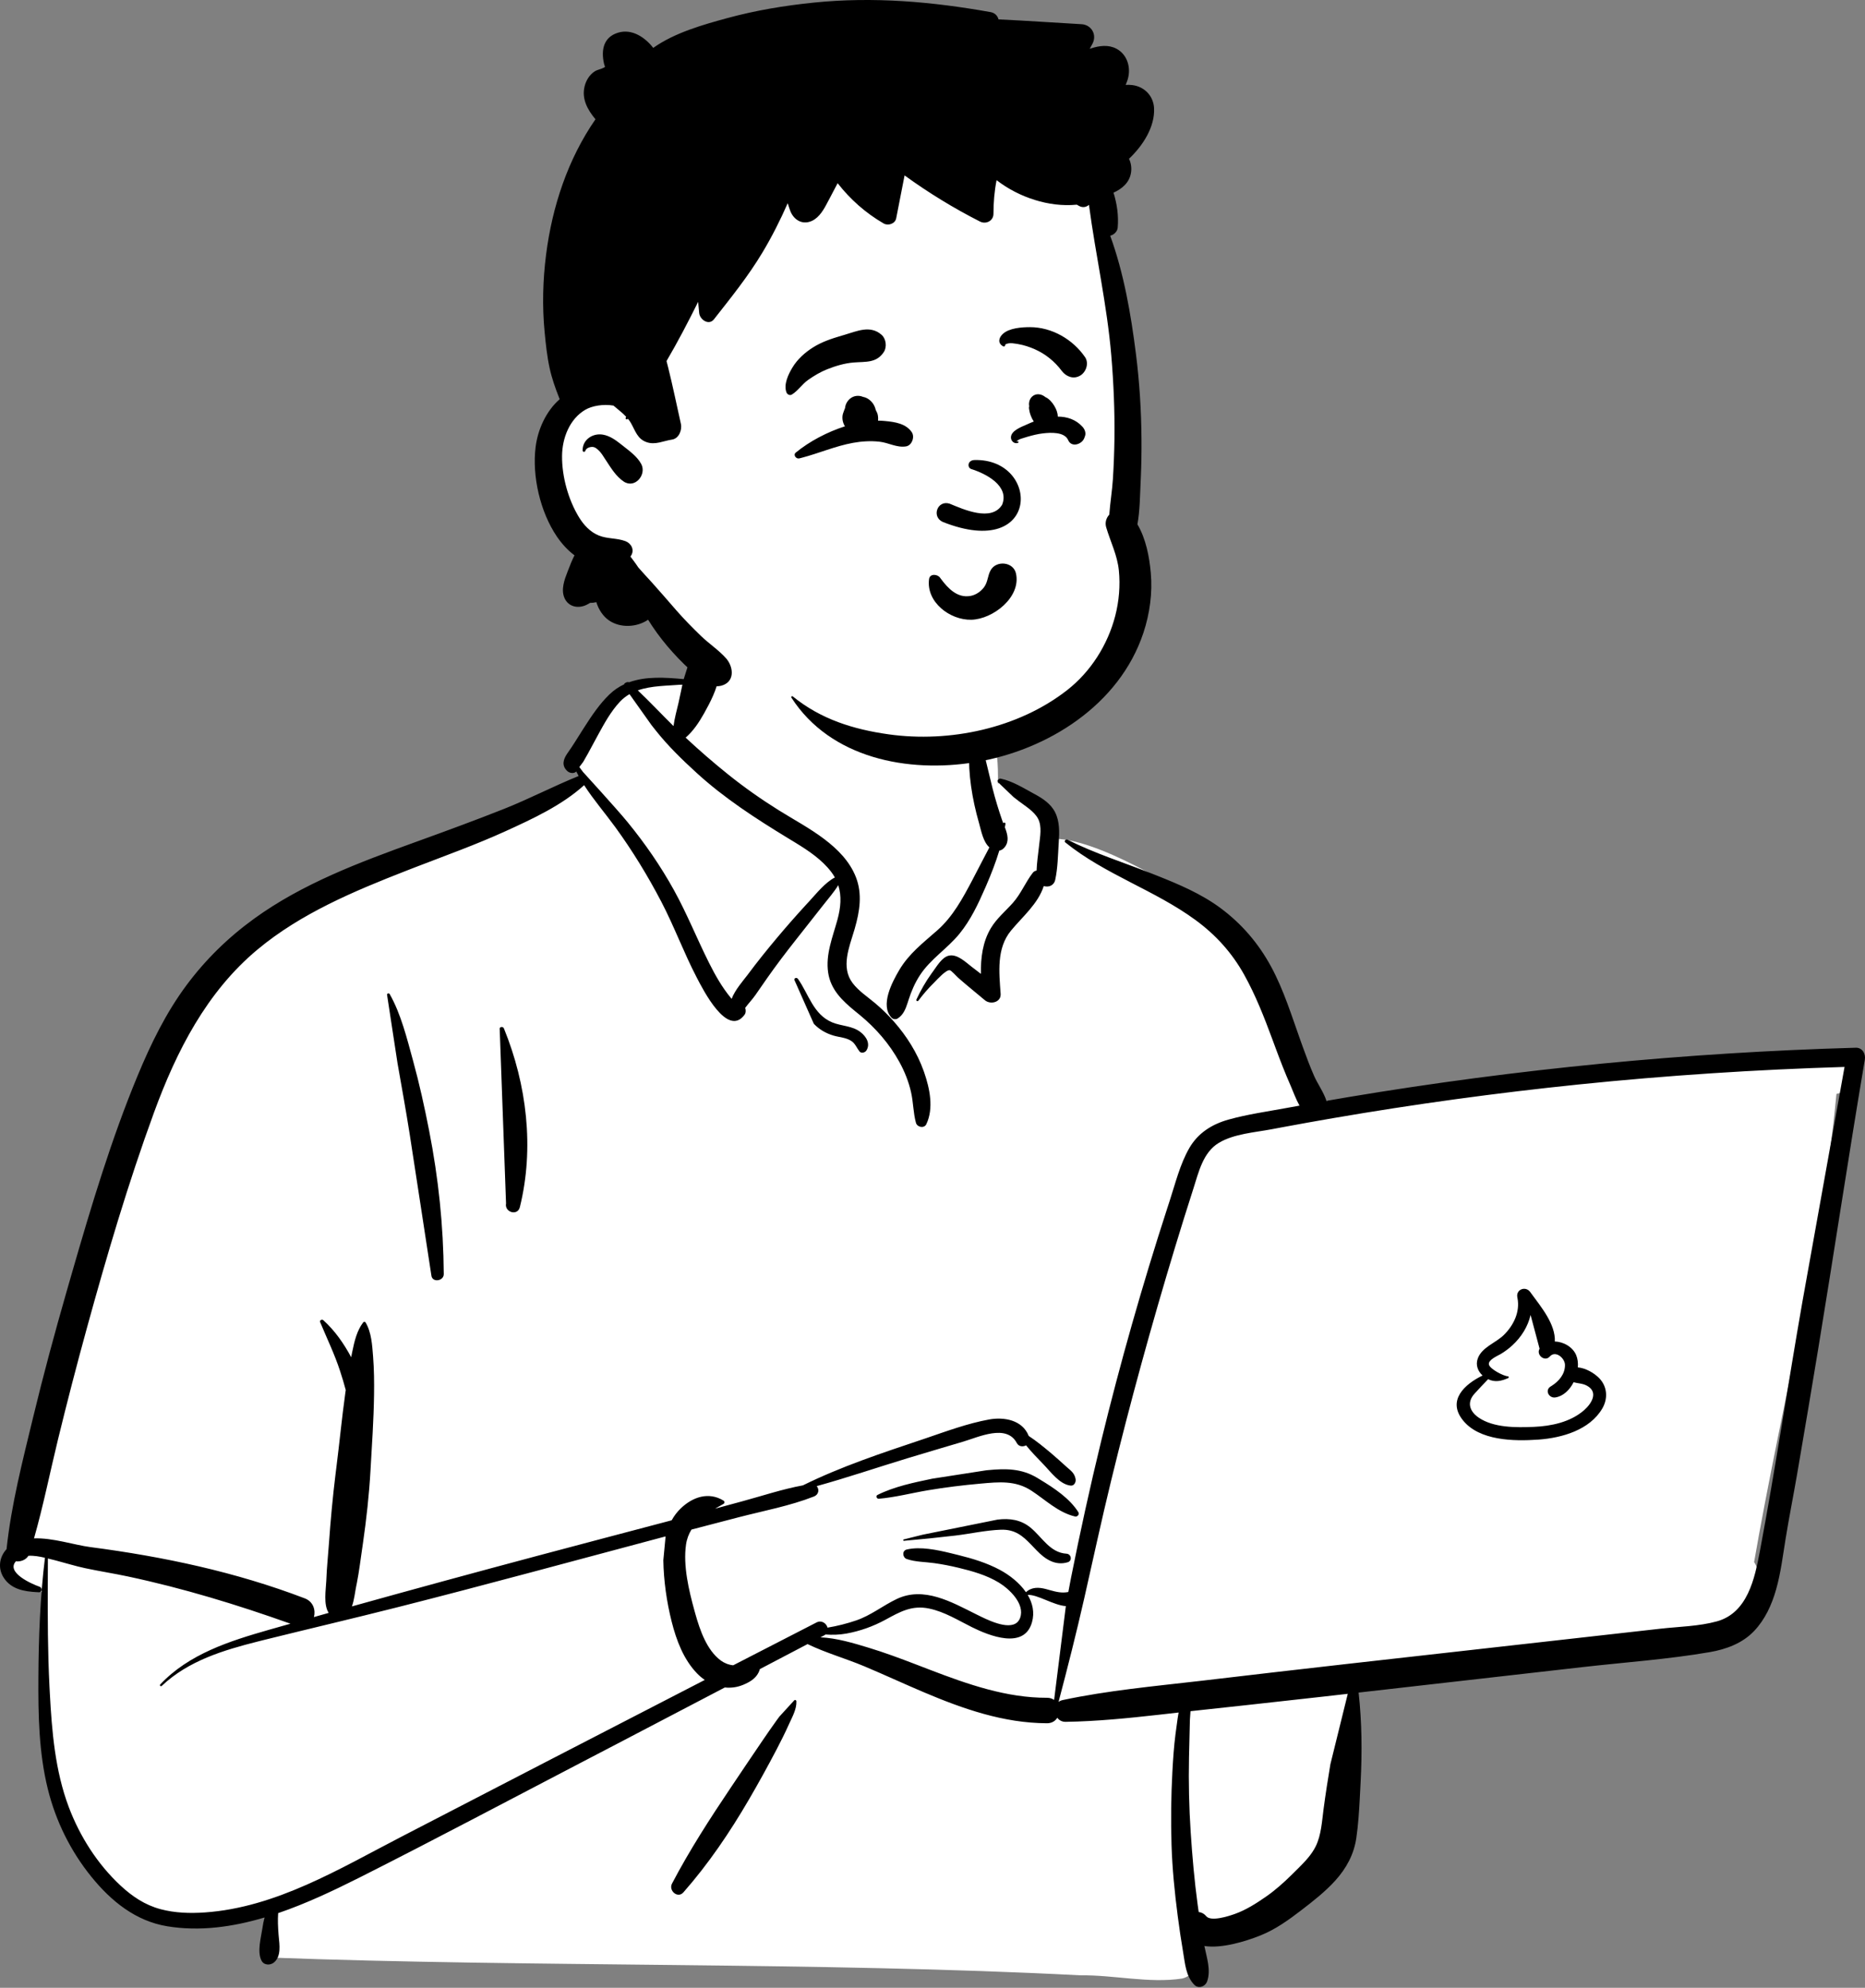
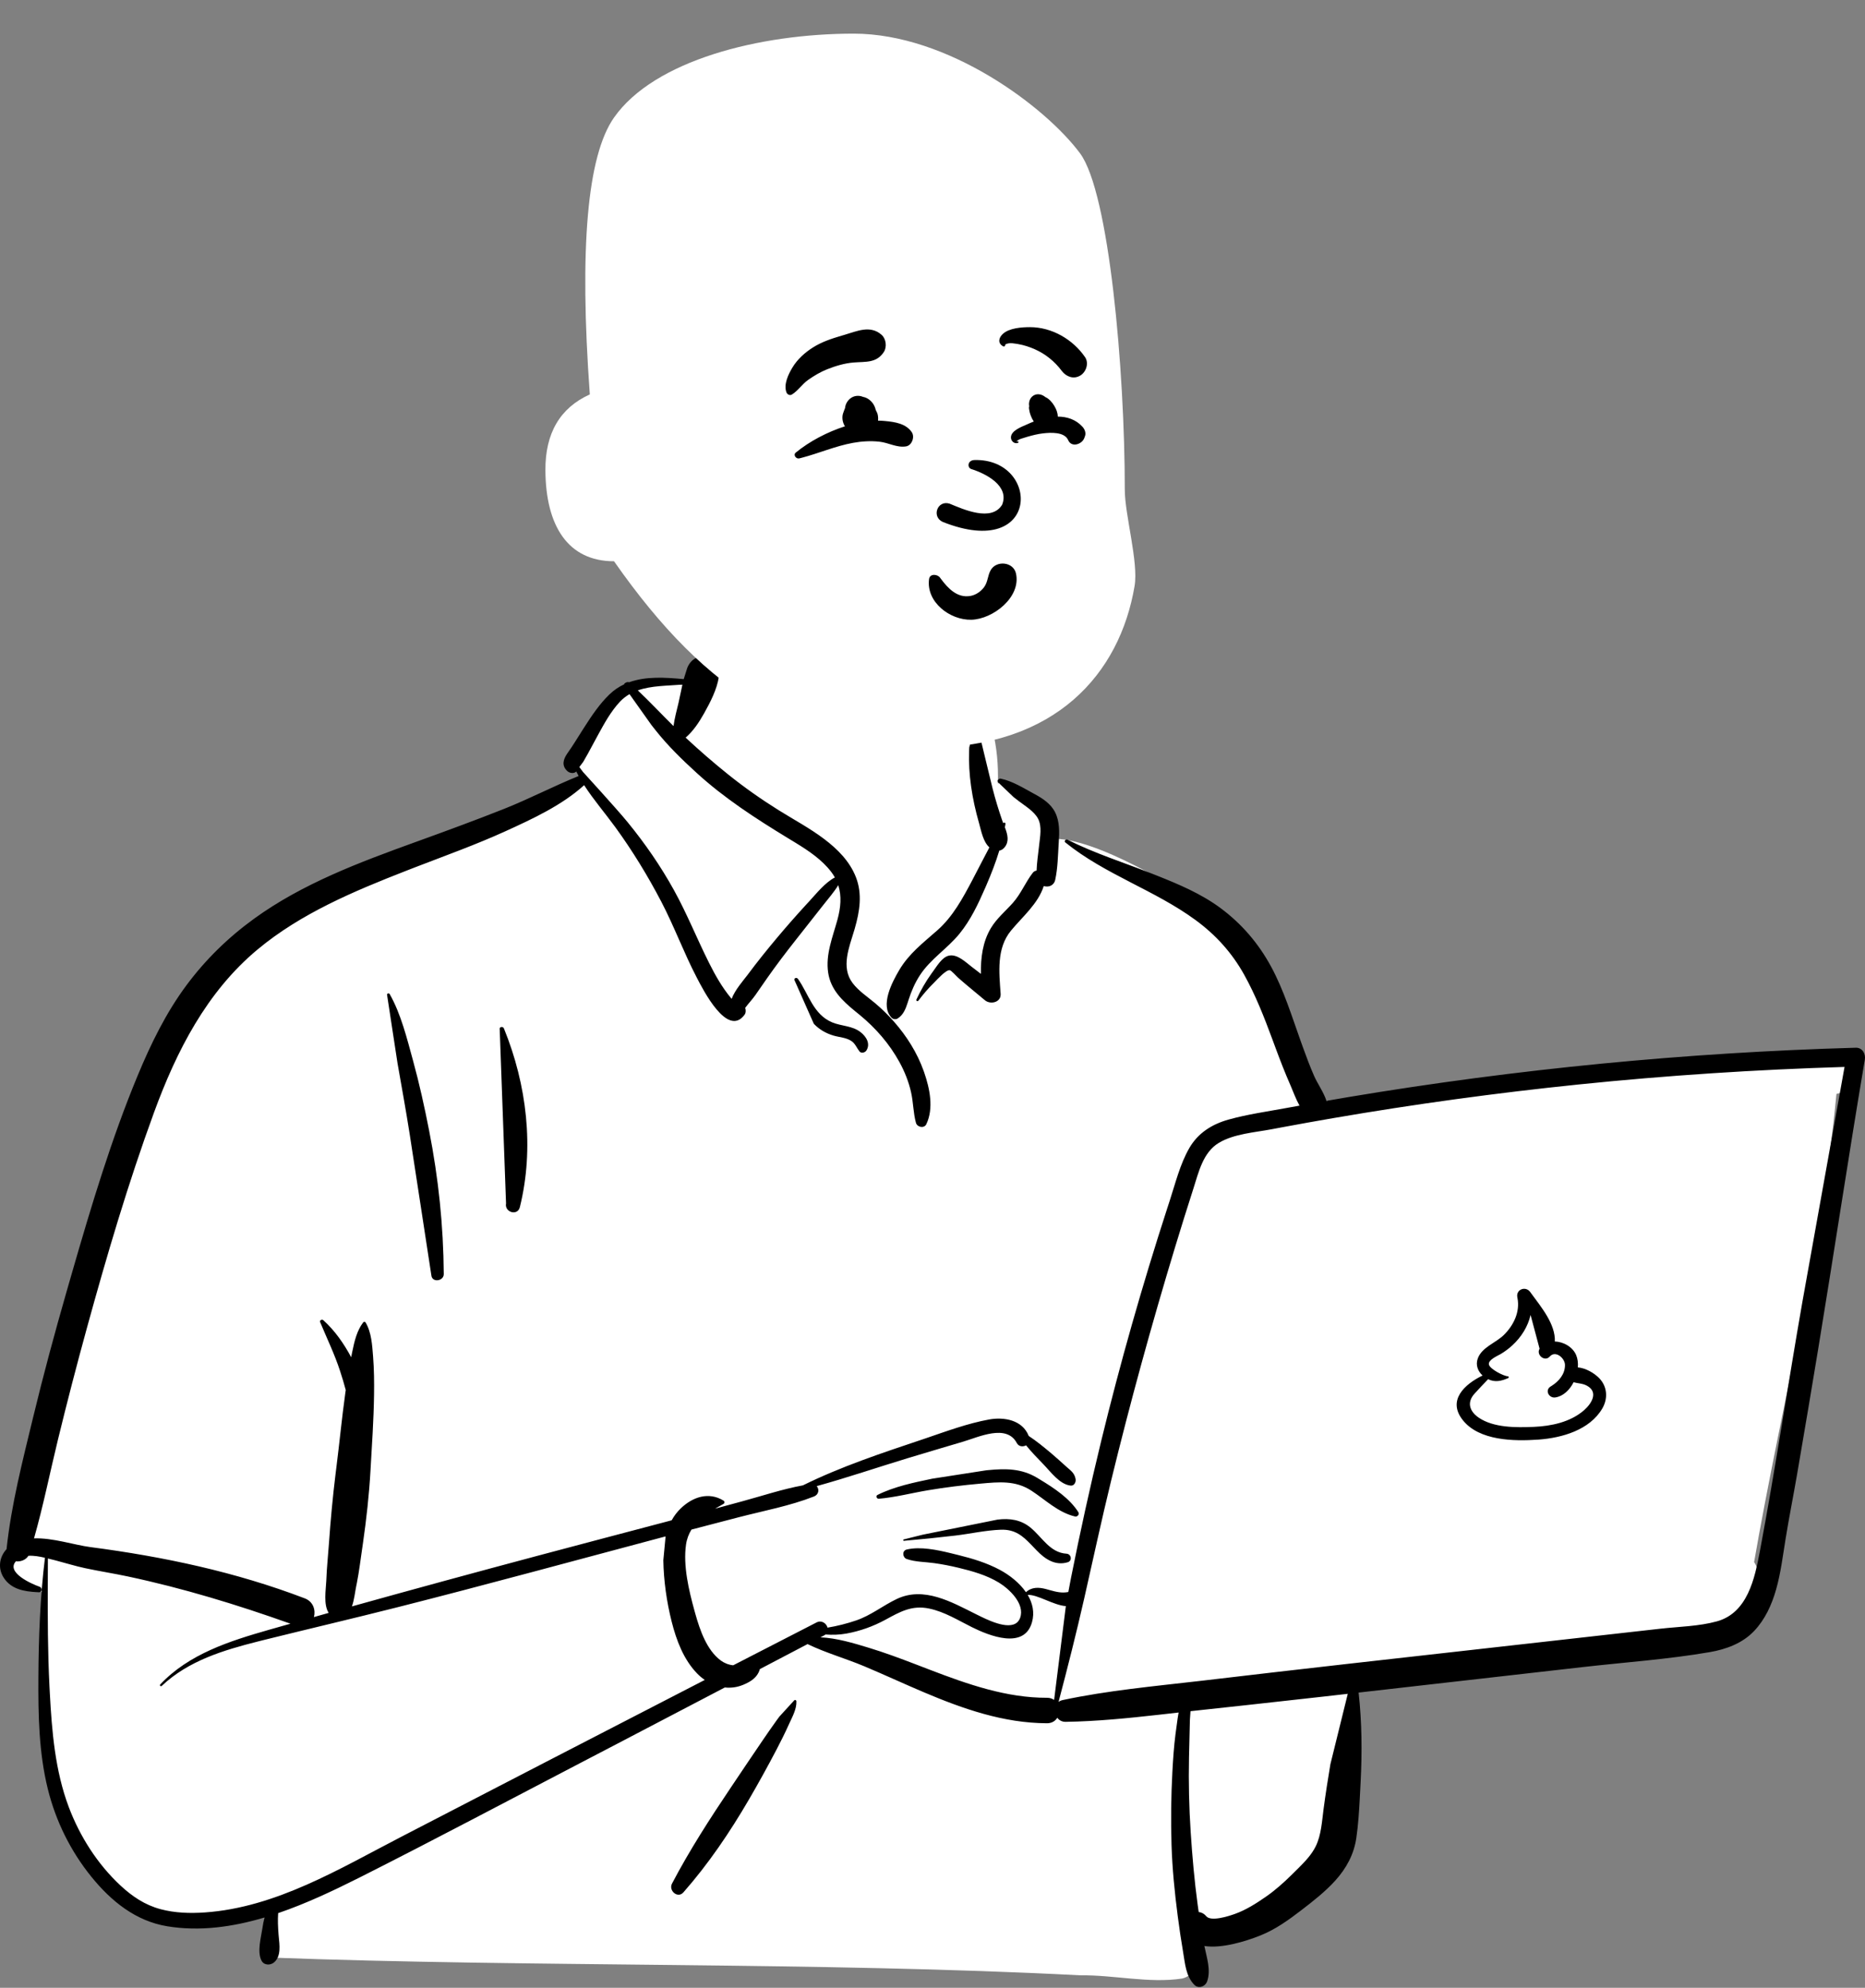
<svg xmlns="http://www.w3.org/2000/svg" width="1123" height="1197" viewBox="0 0 1123 1197" fill="none">
  <rect x="0" y="0" width="1123" height="1197" fill="#808080" stroke="none" />
  <path fill-rule="evenodd" clip-rule="evenodd" d="M1095.53 635.775C1079.52 637.347 1063.51 638.917 1047.5 640.488C970.819 646.347 894.171 658.582 818.08 665.925C816.185 662.841 812.477 663.349 810.225 665.492C802.633 664.827 794.123 659.023 787.245 665.06C787.022 665.029 786.798 664.992 786.573 664.97C774.327 641.466 765.862 616.397 757.646 591.294C752.403 575.86 745.348 560.92 732.31 550.557C710.061 535.112 659.081 503.793 632.955 505.109C632.521 500.432 630.341 495.61 626.76 492.496C634.652 479.042 603.099 470.264 600.873 471.824C602.3 426.876 581.157 387.842 534.536 378.891C492.77 370.188 433.365 368.726 410.902 412.374C408.433 412.096 383.193 411.965 380.75 412.238C376.953 407.429 335.256 452.998 352.346 468.862C199.554 536.452 112.676 528.387 70.385 718.4C64.668 736.25 64.251 755.783 58.214 773.235C36.736 823.388 19.314 876.793 14.979 931.366C4.507 934.049 3.303 952.512 15.432 955.183C20.065 956.204 23.94 957.599 27.318 960.244C24.677 1004.97 35.493 1107.12 42.308 1106.81C56.204 1151.03 118.187 1163.52 162.069 1147.97C154.505 1162.21 162.069 1171.15 162.069 1178.76C319.968 1184.73 492.614 1181.29 650.469 1189.48C670.661 1189.2 691.9 1194.44 711.816 1191.42C723.962 1188.51 723.982 1169.41 711.662 1167.05L765.495 1155.36C764.292 1154.91 787.686 1139.35 805.366 1110.27C821.823 1077.74 810.623 1038.48 818.08 1003.1C876.321 998.336 935.525 996.299 993.129 986.436C1000.98 1009.94 1034.98 981.831 1045.79 970.526C1045.78 970.508 1045.76 970.491 1045.75 970.473C1050.98 969.042 1055.17 964.14 1055.31 958.337C1058.98 953.096 1059.75 945.709 1056.23 940.645C1072.36 847.619 1096.93 752.638 1105.82 658.738C1108.96 658.042 1111.92 656.665 1114.42 654.544L1114.22 654.341C1118.47 649.605 1119.29 641.43 1112.21 637.406C1106.5 634.157 1101.73 635.165 1095.53 635.775Z" fill="white" />
  <path fill-rule="evenodd" clip-rule="evenodd" d="M413.813 402.237C418.57 390.281 434.652 394.929 432.859 407.489C431.786 415.012 427.665 422.958 423.964 429.552C420.95 434.919 417.513 440.158 412.852 444.181C421.149 451.922 429.761 459.38 438.592 466.462C448.227 474.188 458.36 481.31 468.833 487.856C478.017 493.596 487.616 498.682 496.273 505.233C504.322 511.322 511.655 518.646 515.387 528.206C519.362 538.388 517.634 548.902 514.707 559.076L514.371 560.226C511.38 570.306 506.204 582.457 513.382 591.954C517.036 596.788 522.348 600.213 526.935 604.078C531.012 607.513 534.839 611.249 538.348 615.262C546.001 624.01 552.224 633.853 556.152 644.821L556.503 645.817C559.87 655.526 562.33 667.42 557.781 676.953C556.476 679.685 552.267 678.797 551.536 676.136C549.883 670.109 549.97 663.796 548.584 657.683C547.142 651.326 544.743 645.292 541.609 639.582C535.545 628.537 527.334 619.103 517.632 611.127L514.728 608.765C507.159 602.554 500.205 595.964 498.669 585.685C497.025 574.687 501.432 564.21 504.265 553.801C506.24 546.546 506.884 539.593 504.751 533.037C502.144 537.292 498.587 541.33 495.774 544.933C490.171 552.11 484.516 559.243 478.875 566.39C473.092 573.718 467.451 581.162 462.079 588.799C459.676 592.215 457.299 595.652 454.93 599.091C453.149 601.677 450.664 604.26 448.722 606.897C449.194 608.308 449.158 609.934 448.303 611.089C438.004 625.003 423.353 595.97 419.532 588.635C411.751 573.697 405.96 557.827 398.152 542.892C390.063 527.41 380.851 512.341 370.584 498.207C364.373 489.658 357.413 481.627 351.731 472.807C338.347 484.943 320.735 493.078 304.558 500.456C286.784 508.561 268.318 515.182 250.095 522.213L244.712 524.304C213.312 536.558 181.145 550.021 155.046 571.787C124.377 597.366 106.234 633.016 92.726 669.934C77.177 712.434 64.313 756.081 52.322 799.7C46.185 822.018 40.363 844.437 34.889 866.927C30.065 886.742 26.067 906.753 20.483 926.364C31.808 925.963 44.723 930.347 54.392 931.613C98.455 937.381 141.924 946.575 183.525 962.493C188.664 964.459 190.151 969.591 189.032 973.751C191.995 972.915 194.956 972.067 197.92 971.235C194.673 966.26 196.222 957.366 196.478 951.853L196.493 951.473C196.756 944.126 197.553 936.771 198.07 929.437C199.054 915.456 200.335 901.578 202.039 887.678L202.474 884.202C204.405 869.079 205.832 853.867 207.939 838.77L208.188 837.042C207.178 833.18 206.001 829.364 204.767 825.565C201.477 815.446 196.834 805.922 192.765 796.121C192.285 794.967 193.929 794.305 194.697 794.996C201.588 801.196 207.062 809.06 211.459 817.285C211.536 816.897 211.603 816.508 211.683 816.12L212.184 813.65C213.422 807.627 214.927 801.29 218.622 796.405C219.015 795.885 219.794 795.777 220.166 796.405C223.702 802.389 224.098 809.967 224.642 816.776C225.257 824.479 225.335 832.279 225.226 840.003C225.014 855.099 223.95 870.236 223.102 885.307C222.271 900.116 220.638 914.737 218.533 929.401L218.133 932.151C217.104 939.131 216.262 946.197 214.905 953.129L214.522 955.016C213.796 958.454 213.35 963.301 211.906 967.328C249.061 956.964 286.273 946.837 323.556 936.889C350.503 929.697 377.477 922.613 404.44 915.484C405.863 912.92 407.635 910.525 409.846 908.385C417.13 901.33 426.784 898.183 435.638 903.613C436.358 904.056 436.419 905.184 435.638 905.611C433.942 906.538 432.242 907.489 430.573 908.48L446.763 904.095C458.865 900.815 471.111 896.717 483.497 894.431C506.31 883.173 530.847 875.024 554.879 866.97L557.711 866.012C570.017 861.817 582.744 857.121 595.458 854.795C604.765 853.093 615.69 855.147 619.433 864.682C624.171 867.804 628.629 871.474 632.931 875.083C636.042 877.691 639.023 880.464 642.055 883.164L642.614 883.655C645.092 885.805 647.056 887.245 647.664 890.668C647.978 892.436 646.855 894.827 644.674 894.593C638.002 893.878 632.576 886.144 628.051 881.526C624.555 877.956 621.031 874.265 617.84 870.342C615.98 871.354 613.43 871.172 612.246 868.93C606.106 857.304 589.287 865.36 579.98 868.117L566.649 872.063C559.984 874.039 553.321 876.024 546.67 878.044C528.389 883.596 510.199 889.808 491.752 894.906C493.403 896.721 493.175 899.948 490.04 901.175C475.601 906.841 459.76 909.771 444.759 913.658C435.289 916.114 425.823 918.586 416.361 921.071C414.739 923.7 413.572 926.673 413.08 930.134C411.275 942.861 414.757 957.544 418.15 969.853L418.661 971.69C421.449 981.586 425.552 993.717 434.09 999.966C436.174 1001.49 438.828 1002.55 441.503 1002.79C458.218 994.188 474.931 985.586 491.654 976.999C494.752 975.408 497.614 977.562 498.309 980.123C504.206 979.155 510.089 977.631 515.447 975.812C524.451 972.754 531.481 966.923 539.921 962.89C556.253 955.088 572.931 964.671 587.554 971.957L590.924 973.613C597.481 976.795 611.123 982.907 614.27 974.205C617.313 965.787 607.691 956.79 601.478 953.002C594.071 948.484 585.446 946.067 577.075 944.053C572.296 942.903 567.457 941.964 562.59 941.279C557.069 940.502 551.367 940.619 546.051 938.828C543.409 937.94 543.004 933.745 546.051 933.052C554.234 931.189 564 933.221 572.539 935.297L577.002 936.396C585.606 938.508 594.292 941.157 602.128 945.368C607.826 948.432 613.84 953.085 617.769 958.78C621.181 955.611 625.427 955.718 629.85 956.894L632.251 957.561C636.216 958.66 639.429 959.416 643.287 958.655C643.803 955.848 644.325 953.041 644.885 950.233C650.382 922.635 656.411 895.143 663.063 867.798C674.538 820.63 687.815 773.98 702.784 727.809L704.286 723.193C707.738 712.632 710.517 701.126 716.083 691.424C721.347 682.25 729.781 676.966 739.801 674.168C751.172 670.992 763.121 669.331 774.721 667.186C777.309 666.708 779.904 666.254 782.494 665.784C780.305 661.832 778.671 657.346 777.2 653.904L776.942 653.307C773.78 646.099 770.94 638.761 768.197 631.384L766.146 625.838C761.194 612.484 756.083 599.348 749.121 586.858C741.792 573.713 732.07 562.966 719.951 554.071C695.241 535.934 665.458 526.683 641.492 507.3C640.51 506.506 641.769 505.148 642.766 505.651C658.948 513.782 676.418 519.311 693.25 525.93L696.57 527.24C709.874 532.514 723.385 538.256 734.9 546.794C747.738 556.316 757.849 568.14 765.449 582.201C772.939 596.062 777.73 611.576 783.014 626.381L784.427 630.326C786.559 636.241 788.76 642.139 791.283 647.895C793.286 652.465 797.023 657.682 798.721 662.903C803.369 662.096 808.015 661.288 812.667 660.511C913.428 643.688 1015.32 633.803 1117.43 630.912C1121.42 630.799 1123.49 634.611 1122.9 638.096C1113.1 696.042 1104.39 754.186 1094.84 812.176C1090.67 837.485 1086.41 862.776 1082.06 888.054C1079.85 900.86 1077.3 913.617 1075.22 926.443C1073.53 936.801 1072.3 947.24 1069.41 957.358C1066.81 966.429 1062.83 975.177 1056.28 982.099C1049.23 989.559 1039.38 993.171 1029.47 994.877C1004.31 999.207 978.501 1000.98 953.135 1003.86L818.087 1019.22C820.061 1037.16 820.208 1054.82 819.303 1072.97L818.787 1082.87C818.365 1090.84 817.86 1098.82 816.716 1106.71C815.281 1116.6 810.755 1124.98 804.09 1132.37C797.969 1139.15 790.533 1144.94 783.3 1150.49C775.792 1156.25 768.035 1161.81 759.207 1165.37L758.061 1165.83C750.317 1168.85 735.79 1173.53 725.205 1171.82C726.588 1178.76 729.266 1186.21 726.892 1193.07C725.791 1196.25 721.626 1197.84 719.074 1195.13C714.018 1189.76 713.624 1182.67 712.426 1175.66C711.181 1168.37 710.106 1161.05 709.152 1153.71C707.307 1139.53 705.87 1125.21 705.432 1110.91C704.981 1096.22 705.155 1081.51 705.947 1066.83C706.354 1059.3 706.858 1051.77 707.815 1044.28C708.223 1041.09 708.64 1037.89 709.116 1034.7C709.29 1033.54 709.483 1032.39 709.69 1031.23L697.569 1032.6C678.983 1034.68 660.388 1036.55 641.67 1036.84C639.454 1036.87 637.748 1035.86 636.634 1034.39C635.446 1036.33 633.379 1037.71 630.418 1037.7C604.278 1037.6 579.937 1029.06 556.162 1018.98C544.179 1013.9 532.381 1008.41 520.379 1003.37C509.177 998.67 497.201 995.317 486.269 990.022L457.544 1005.09C457.333 1005.83 457.063 1006.53 456.776 1007.12C454.905 1010.94 451.218 1013.01 447.452 1014.57C443.837 1016.07 440.093 1016.53 436.446 1016.15C414.66 1027.57 392.869 1038.98 371.064 1050.35L349.254 1061.72C305.799 1084.35 262.517 1107.35 218.789 1129.44L215.57 1131.06C200.466 1138.63 184.248 1146.31 167.486 1152.04C167.188 1156.28 167.376 1160.41 167.732 1164.9L167.817 1165.88C168.317 1171.18 169.389 1177.83 165.132 1181.61C162.917 1183.57 158.961 1183.58 157.456 1180.62C154.723 1175.25 157.176 1166.78 158.042 1160.94C158.349 1158.87 158.724 1156.73 159.278 1154.66C140.062 1160.38 120.265 1163.16 100.71 1159.95C81.672 1156.82 66.927 1144.83 55.04 1130.16C42.494 1114.68 33.579 1096.64 28.796 1077.3C23.353 1055.29 22.997 1032.56 23.125 1010.02C23.261 986.014 24.149 961.891 27.068 938.048C23.869 937.296 20.322 936.645 17.09 936.869C15.488 939.431 12.383 940.51 9.576 940.177C3.473 946.908 18.953 953.787 23.9 955.509C25.617 956.107 25.434 958.897 23.452 958.813L22.204 958.754C14.561 958.347 6.664 957.042 2.169 949.938C-1.432 944.245 -0.35 937.5 3.943 932.857C6.779 906.046 13.558 879.938 19.867 853.784C26.058 828.114 32.944 802.608 40.242 777.232L43.513 765.874C55.004 726.083 67.015 685.971 82.865 647.762C90.78 628.683 99.898 609.955 112.257 593.319C123.777 577.812 137.379 564.542 153.013 553.209C182.16 532.078 216.36 519.311 249.963 507.147L251.467 506.603C268.881 500.304 286.252 493.929 303.467 487.105C318.692 481.069 333.278 473.417 348.432 467.29C347.939 466.397 347.464 465.493 347.007 464.579L346.726 464.815C346.679 464.853 346.63 464.89 346.578 464.925C345.055 465.981 342.811 465.462 341.555 464.276C338.009 460.931 339.21 457.217 341.577 453.747L341.885 453.305C344.78 449.25 347.362 444.962 350.034 440.76L351.707 438.132C356.192 431.111 360.905 424.044 366.885 418.241C369.654 415.552 372.686 413.541 375.898 412.042C375.624 411.461 378.032 410.274 378.715 410.871C388.892 407.147 400.601 407.927 411.697 408.954L413.813 402.237ZM811.553 1019.97L797.403 1021.58C781.836 1023.35 766.263 1025.06 750.687 1026.76L716.857 1030.43C716.771 1032.36 716.537 1034.25 716.494 1035.7C716.273 1043.21 716.108 1050.72 715.952 1058.24C715.64 1073.29 715.983 1088.36 716.974 1103.39C717.935 1117.95 719.2 1132.51 721.166 1146.97L721.569 1149.86L721.802 1151.38C723.406 1151.54 724.983 1152.3 726.294 1153.87C729.155 1157.28 739.516 1153.96 743.563 1152.52C750.217 1150.16 756.484 1146.16 762.266 1142.14C767.913 1138.23 772.997 1133.66 777.883 1128.85L781.881 1124.89C785.858 1120.94 789.839 1116.73 792.275 1111.76C795.58 1105.02 796.007 1096.74 796.976 1089.4C798.169 1080.37 799.589 1071.34 801.09 1062.36L811.553 1019.97ZM400.786 925.176L399.319 925.562C346.003 939.729 292.767 954.313 239.288 967.855C212.823 974.557 186.232 980.772 159.734 987.346L155.444 988.419C134.54 993.702 113.385 1000.06 97.377 1015.22C96.786 1015.78 95.928 1014.92 96.485 1014.33C113.737 995.965 138.274 988.19 161.833 981.451C166.188 980.205 170.548 978.988 174.904 977.749C142.864 966.327 110.318 956.39 77.021 949.303C68.447 947.477 59.773 946.138 51.206 944.305C45.231 943.027 39.396 941.179 33.484 939.646L28.834 938.476L28.773 953.173C28.695 973.988 28.732 994.787 29.794 1015.6L29.995 1019.46C31.234 1042.62 33.168 1066.26 41.388 1088.1C48.067 1105.84 58.713 1122.56 72.635 1135.49C79.68 1142.03 87.254 1147.12 96.616 1149.64C105.309 1151.97 114.416 1152.24 123.352 1151.62C166.216 1148.63 204.371 1125.35 241.605 1106.07C302.506 1074.53 363.415 1043.02 424.378 1011.61C422.73 1010.48 421.178 1009.18 419.766 1007.72C411.591 999.28 407.279 987.723 404.447 976.529C401.432 964.615 399.629 951.846 399.419 939.546L400.786 925.176ZM478.356 1023.78C478.894 1023.49 479.518 1023.85 479.542 1024.46C479.731 1029.12 477.158 1033.71 475.235 1037.9L475.032 1038.35C472.696 1043.55 470.139 1048.67 467.494 1053.72C462.207 1063.8 456.713 1073.77 450.979 1083.6C439.448 1103.38 426.635 1122.33 411.49 1139.55C408.069 1143.44 402.442 1138.45 404.638 1134.27C415.222 1114.07 427.561 1095.01 440.262 1076.11C446.621 1066.64 452.975 1057.17 459.396 1047.75C462.075 1043.82 464.788 1039.9 467.574 1036.04L469.255 1033.74L478.356 1023.78ZM1110.68 642.477C1057.17 644.093 1003.74 647.582 950.489 653.05C900.969 658.135 851.631 664.904 802.57 673.342C792.323 675.105 782.089 676.939 771.867 678.846L765.736 679.999C755.513 681.937 743.023 682.736 733.921 688.197C724.325 693.955 721.731 705.988 718.538 715.911C714.784 727.58 711.126 739.284 707.566 751.015C693.429 797.594 680.516 844.577 668.997 891.87C663.278 915.345 658.205 938.952 652.859 962.512C648.109 983.445 642.869 1004.14 637.394 1024.87C638.069 1024.34 638.896 1023.94 639.895 1023.73C667.083 1017.94 694.835 1015.43 722.428 1012.23L725.098 1011.92C753.644 1008.57 782.189 1005.23 810.751 1002.02L999.856 980.756C1011.01 979.503 1022.96 979.333 1033.81 976.34C1052.26 971.249 1056.59 950.619 1059.68 934.19L1059.78 933.693C1069.11 884.053 1076.54 833.981 1085.25 784.216L1110.68 642.477ZM641.795 967.16C634.453 966.676 624.404 959.952 618.834 960.434C621.758 965.341 623.078 970.937 621.393 976.913C616.703 993.543 595.493 984.939 585.276 979.858C576.899 975.691 568.811 970.591 559.537 968.639C549.031 966.431 541.914 970.608 533.038 975.424C525.748 979.379 517.808 982.219 509.644 983.688C505.302 984.471 501.178 984.554 497.062 984.249C496.815 984.451 496.535 984.638 496.217 984.805L494.04 985.948C503.885 986.398 513.913 989.437 523.076 992.219C532.571 995.1 541.891 998.574 551.163 1002.13L560.283 1005.63C582.781 1014.25 606.07 1022.43 630.418 1022.36C632.168 1022.35 633.602 1022.84 634.731 1023.63L641.795 967.16ZM600.718 915.053C607.971 914.166 614.666 915.117 620.461 919.838C627.451 925.532 632.147 934.975 642.195 935.595C645.125 935.775 645.806 939.895 642.894 940.756C635.414 942.97 629.358 938.924 624.262 933.669L620.836 930.09C615.8 924.875 611.156 920.844 602.61 921.155C593.459 921.49 584.292 923.604 575.2 924.68C564.9 925.897 554.603 926.935 544.271 927.831C543.791 927.873 543.709 927.117 544.159 927.006L555.731 924.126L600.718 915.053ZM593.716 885.401L594.913 885.281C605.445 884.258 615.078 884.218 624.484 889.884L626.288 890.975C634.769 896.13 644 902.203 649.303 910.548C650.171 911.915 648.737 913.522 647.285 913.174C637.092 910.728 629.64 903.249 621.069 897.652C611.449 891.371 601.511 892.407 590.542 893.383C579.922 894.328 569.307 895.626 558.791 897.397C548.91 899.058 538.997 901.682 529.016 902.518L529.018 902.498C527.878 902.496 527.228 900.784 528.39 900.203C538.52 895.145 550.251 892.751 561.269 890.44L593.716 885.401ZM913.675 781.301C912.657 776.431 918.646 774.173 921.422 778.036L922.013 778.85C928.01 787.067 936.684 797.377 936.243 807.828C941.515 807.943 946.981 811.146 949.035 815.904C949.984 818.105 950.306 820.713 950.096 823.413C954.889 823.785 960.115 826.931 963.044 829.994C967.9 835.072 968.284 842.248 964.8 848.182C957.205 861.116 940.611 865.821 926.604 866.871L926.105 866.907C911.636 867.907 890.788 867.637 880.868 855.224C871.298 843.251 881.874 833.556 892.72 828.292C889.897 825.715 888.435 822.018 889.809 818.119C892.223 811.268 900.746 808.62 905.561 803.857C911.432 798.05 915.311 790.083 913.764 781.755L913.675 781.301ZM921.626 791.83C920.031 798.764 916.111 805.105 910.652 810.131C908.564 812.052 906.28 813.763 903.854 815.233L903.562 815.403C901.409 816.611 896.116 818.876 896.523 821.588C896.943 824.376 905.566 828.739 907.916 828.741C908.451 828.741 908.754 829.576 908.207 829.818C903.948 831.7 900.228 832.506 896.062 830.518C893.28 833.359 890.576 836.299 887.899 839.213C883.164 844.369 884.784 849.814 890.379 853.653C899.369 859.822 913.034 859.672 923.523 859.224C934.081 858.773 945.366 856.418 953.613 849.386L953.972 849.073C958.454 845.087 962.547 838.333 955.684 834.494C952.996 832.99 950.092 833.079 947.54 832.348C945.152 837.029 941.278 840.778 936.551 841.501C932.731 842.086 930.1 837.284 933.575 834.987L934.356 834.502C938.719 831.717 942.443 827.427 942.344 821.841C942.277 817.963 936.861 813.064 933.333 816.708L933.172 816.883C930.219 820.211 925.019 816.017 926.961 812.33L927.054 812.162L921.626 791.83ZM233.06 599.002C233.047 598.169 234.219 597.858 234.628 598.579C241.481 610.635 245.063 625.414 248.714 638.697C252.537 652.612 255.624 666.667 258.397 680.826C264.013 709.497 267.006 738.003 267.209 767.224C267.237 771.396 260.44 772.506 259.775 768.231C255.361 739.807 251.131 711.354 246.684 682.937C244.446 668.645 241.841 654.408 239.348 640.158L233.06 599.002ZM300.904 620.002C300.399 618.34 302.819 617.783 303.438 619.304C317.191 653.063 321.848 691.321 313.019 726.937C311.668 732.385 303.688 730.025 304.707 724.645L300.904 620.002ZM478.301 590.005C478.232 588.761 479.847 588.565 480.456 589.421C486.973 598.603 489.676 610.899 501.109 615.644C506.817 618.014 513.241 617.601 518.284 621.603C521.655 624.279 524.241 628.504 521.71 632.557C520.894 633.867 518.609 634.522 517.501 633.1C515.885 631.027 515.029 628.544 512.833 626.99C509.735 624.798 505.557 624.662 502.005 623.632C497.41 622.3 493.36 619.969 490.044 616.506L478.301 590.005ZM587.17 436.864C587.842 436.522 588.486 436.741 588.916 437.322C589.529 438.149 589.454 438.954 588.703 439.521C589.706 441.572 590.891 446.71 591.061 447.457C591.747 450.489 592.477 453.503 593.24 456.515C594.781 462.588 596.131 468.709 597.673 474.785C599.307 481.225 601.255 487.597 603.422 493.877C603.562 494.284 603.716 494.699 603.877 495.12L604.124 495.756L604.185 495.66C604.625 494.964 605.542 495.45 605.434 496.186C605.333 496.856 605.197 497.523 605.083 498.194L605.31 498.795C606.728 502.61 607.698 506.629 605.097 509.996C604.124 511.255 603.053 512.001 601.719 512.223C599.58 519.275 596.896 526.197 594.022 532.843L593.18 534.784C588.952 544.483 584.444 554.054 577.714 562.311C570.365 571.326 560.257 577.481 553.856 587.359C550.878 591.954 548.806 596.786 547.124 601.975L546.492 603.944C545.298 607.614 543.921 611.172 540.478 613.325C539.379 614.011 537.733 613.792 536.847 612.856C529.787 605.388 537.178 591.442 541.435 584.211C547.353 574.156 555.918 567.723 564.494 560.137C573.739 551.96 579.635 541.021 585.339 530.245C588.833 523.644 592.205 516.899 595.756 510.268C592.047 506.99 590.859 500.476 589.602 495.949L589.488 495.543C587.41 488.294 585.76 480.855 584.717 473.385C583.713 466.201 583.295 459.121 583.56 451.898L583.637 450.058L587.17 436.864ZM600.964 471.052C600.144 469.929 601.501 468.656 602.625 468.891C609.463 470.304 616.148 474.443 622.284 477.79L622.94 478.145C627.838 480.787 632.767 484.023 635.339 489.154C638.137 494.732 637.906 501.156 637.525 507.218L637.489 507.785C637.021 515.054 636.946 522.606 635.408 529.744C634.621 533.397 631.312 534.426 628.483 533.563C625.117 544.191 615.662 552.022 608.755 560.408C599.949 571.1 601.606 585.536 602.527 598.413C602.899 603.627 596.414 605.109 593.074 602.328L585.376 595.934C584.094 594.867 582.814 593.798 581.537 592.724C580.444 591.804 579.36 590.877 578.286 589.938L576.68 588.521C575.968 587.884 572.828 584.376 571.909 584.23C569.685 583.876 564.401 589.738 562.592 591.577L562.363 591.806C558.959 595.144 555.884 598.735 553.019 602.544C552.492 603.244 551.462 602.663 551.838 601.854C554.405 596.356 557.39 591.099 560.934 586.178L561.65 585.199C564.008 582.021 567.173 576.41 571.335 575.472C576.417 574.327 581.492 579.423 585.189 582.252L585.423 582.429C587.183 583.749 588.922 585.092 590.657 586.444C590.476 576.857 591.687 567.169 596.637 558.907C600.127 553.08 605.357 548.764 609.831 543.757C614.813 538.181 617.414 531.328 621.924 525.521C622.505 524.775 623.305 524.372 624.172 524.244C624.345 519.576 625.033 514.861 625.564 510.243L625.718 508.861C626.255 503.844 627.524 497.715 625.068 493.016C622.747 488.578 617.423 485.445 613.48 482.433L610.261 479.936L600.964 471.052ZM379.057 417.998C376.998 419.189 375.074 420.67 373.329 422.521C367.833 428.35 363.905 435.604 360.081 442.583C358.023 446.341 356.038 450.141 353.963 453.891C353.06 455.522 352.132 457.135 351.193 458.747C350.759 459.489 349.47 460.964 348.831 461.874C349.541 462.869 350.275 463.848 351.024 464.818C351.31 465.187 371.022 486.66 377.893 495.064C388.415 507.937 397.819 521.534 405.86 536.088C413.733 550.339 419.727 565.429 427.021 579.957C430.671 587.23 434.748 594.452 439.945 600.746C440.146 600.992 440.358 601.224 440.563 601.466C442.546 596.108 447.628 590.371 450.124 587.077L450.358 586.766C456.019 579.135 461.997 571.734 468.106 564.458C473.685 557.814 479.406 551.314 485.265 544.921L487.469 542.529C491.552 538.119 496.737 531.521 502.713 528.37C502.073 527.229 501.332 526.1 500.48 524.985C494.881 517.668 486.965 512.358 479.155 507.567L474.09 504.486C454.998 492.851 436.203 480.677 419.628 465.56C410.859 457.561 402.211 449.183 394.84 439.853L392.234 436.554L379.057 417.998ZM410.913 412.238C401.972 412.988 392.318 412.81 384.055 415.723C391.4 422.667 398.382 430.164 405.555 437.225C406.193 432.449 407.498 427.732 408.603 423.076" fill="black" />
  <path fill-rule="evenodd" clip-rule="evenodd" d="M514.041 20.26C570.822 20.26 629.551 64.272 650.365 92.357C667.864 115.97 677.286 222.746 677.286 294.905C677.286 309.997 685.614 338.446 683.184 352.882C674.278 405.782 635.475 450.146 558.677 450.146C481.878 450.146 426.815 419.705 369.732 337.973C342.036 337.973 328.613 316.733 328.415 283.214C328.287 260.868 337.199 245.631 355.152 237.5C348.751 149.314 353.611 93.742 369.732 70.782C393.914 36.343 457.26 20.26 514.041 20.26Z" fill="white" />
-   <path fill-rule="evenodd" clip-rule="evenodd" d="M490.146 1.556C525.996 -2.074 561.126 0.976 596.456 7.287C599.156 7.776 600.686 9.547 601.255 11.676C617.896 12.436 634.556 13.657 651.175 14.567C657.206 14.897 660.625 20.856 657.875 26.237C657.326 27.306 656.755 28.346 656.175 29.386L656.904 29.146C661.903 27.542 667.304 26.752 672.175 29.297C678.375 32.537 680.806 39.686 679.436 46.266C679.085 47.946 678.496 49.556 677.826 51.127C679.186 51.037 680.556 51.067 681.916 51.247C689.156 52.207 694.536 57.757 694.916 65.147C695.476 76.306 688.286 87.627 679.816 95.616C681.045 98.147 681.516 101.127 681.005 104.147C679.985 110.117 675.587 113.692 670.489 116.024C672.615 122.775 673.62 129.833 673.027 137.046C672.829 139.454 670.723 141.443 668.5 141.931C676.786 164.745 680.98 189.239 683.996 213.106C686.146 230.087 687.206 247.167 687.335 264.276C687.398 272.001 687.271 279.734 686.947 287.46L686.816 290.356C686.416 298.707 686.396 307.476 684.896 315.737C690.016 324.446 692.076 335.257 692.946 345.016C694.026 357.096 692.316 369.556 688.505 381.047C674.125 424.466 630.726 451.866 587.135 458.987C546.786 465.577 500.096 456.707 476.516 420.056C476.146 419.476 476.936 418.997 477.396 419.377C494.266 433.096 513.835 439.216 535.096 442.196C571.856 447.337 613.175 438.616 642.675 415.497C656.835 404.397 667.045 388.237 671.536 370.846C673.826 361.957 674.616 352.686 673.715 343.537C672.795 334.257 668.686 326.337 666.096 317.567C665.226 314.606 666.146 311.856 667.956 309.897C668.465 302.776 669.666 295.596 670.125 288.497C670.635 280.426 670.946 272.356 671.056 264.276C671.266 247.516 670.566 230.726 669.156 214.037C666.576 183.476 659.726 153.657 655.706 123.356C654.218 124.691 652.084 125.239 649.848 124.073L649.616 123.946L648.396 123.247C648.326 123.247 648.246 123.257 648.175 123.266C639.826 124.077 631.166 122.917 623.166 120.426C614.795 117.827 607.026 113.827 600.085 108.497C598.766 115.186 598.215 121.946 598.206 128.766C598.196 133.026 593.686 135.237 590.106 133.417C574.236 125.356 559.076 116.067 544.686 105.627C543.005 114.237 541.326 122.846 539.635 131.466C538.986 134.787 534.755 136.127 532.045 134.547C521.266 128.276 511.956 120.067 504.376 110.306C502.863 113.2 501.345 116.094 499.817 118.981L497.516 123.306C495.246 127.556 492.206 132.257 487.236 133.616C481.976 135.056 477.585 131.647 475.816 126.886C475.276 125.407 474.776 123.886 474.316 122.356C469.835 132.587 464.776 142.587 459.056 152.127C450.476 166.436 440.175 179.186 429.906 192.266C426.786 196.237 421.446 192.446 421.016 188.587C420.766 186.317 420.556 184.037 420.375 181.766C414.391 193.842 408.147 205.805 401.344 217.421L402.318 221.238C405.125 232.516 407.456 243.874 409.99 255.212C410.808 258.87 408.864 264.1 404.59 264.723C399.484 265.467 394.653 268.076 389.423 266.281C383.72 264.323 382.593 259.394 379.901 254.722C379.364 253.791 378.739 252.936 378.067 252.124L377.896 252.346C377.476 252.897 376.476 252.297 376.726 251.667L377.019 250.939C374.706 248.484 371.938 246.436 369.393 244.233C363.345 243.214 356.542 244.33 352.375 246.787C342.885 252.386 338.526 263.926 338.436 274.537C338.326 286.957 342.175 300.917 348.675 311.537C351.536 316.207 355.456 320.426 360.635 322.497C365.776 324.556 371.346 323.917 376.576 325.856C380.036 327.147 382.166 330.987 380.076 334.466C379.936 334.707 379.776 334.926 379.625 335.157L381.181 337.222C382.251 338.652 383.366 340.183 384.406 341.776C387.066 344.837 389.866 347.787 392.576 350.797C397.585 356.346 402.446 362.047 407.375 367.676C412.026 372.987 416.946 377.976 422.016 382.886C426.806 387.537 432.786 391.446 437.186 396.407C441.465 401.247 442.626 409.696 435.585 412.497C427.796 415.604 420.9 408.324 415.657 403.47L415.436 403.266C405.824 394.421 397.144 384.313 390.251 373.184C383.423 377.832 373.547 378.276 366.748 373.629C363.17 371.184 360.425 367.075 359.091 362.605C357.833 362.887 356.576 363.052 355.35 363.033C354.719 363.399 354.086 363.755 353.446 364.087C348.375 366.726 342.146 365.547 339.826 359.936C337.714 354.843 339.891 349.058 341.794 344.15L342.186 343.136C343.266 340.337 344.456 337.287 345.936 334.417C341.816 331.317 338.295 327.466 335.316 323.087C325.306 308.337 320.306 286.766 322.516 269.167C323.846 258.547 328.835 247.547 337.005 240.386L336.706 239.606C334.416 233.797 332.335 227.966 330.986 221.827C329.406 214.647 328.635 207.207 327.936 199.897C326.456 184.457 326.856 168.667 328.826 153.287C332.526 124.337 341.906 95.917 358.556 71.827C353.835 66.176 350.096 59.526 352.045 51.877C352.936 48.366 354.965 45.037 358.026 43.026C359.715 41.917 361.726 41.747 363.416 40.827L363.924 40.548C364.667 40.114 364.099 40.16 363.656 38.147C361.906 30.106 363.356 22.337 372.206 19.667C380.536 17.157 388.416 22.487 393.346 28.837C406.246 19.686 423.246 14.897 438.196 10.827C455.196 6.216 472.635 3.337 490.146 1.556ZM350.807 271.257C350.746 264.707 356.956 260.667 363.067 261.738C367.17 262.452 370.593 264.901 373.807 267.432L375.375 268.672C379.289 271.745 383.782 275.057 386.116 279.408C389.536 285.828 382.307 294.467 375.557 289.967C370.926 286.864 367.958 281.892 364.921 277.273L364.607 276.797C363.227 274.727 362.017 272.527 360.126 270.867L359.717 270.509C359.096 269.979 358.428 269.496 357.626 269.267C356.077 268.822 353.209 269.445 352.527 271.288L352.466 271.477C352.216 272.408 350.817 272.207 350.807 271.257Z" fill="black" />
  <path fill-rule="evenodd" clip-rule="evenodd" d="M596.534 343.337C599.965 337.283 610.203 338.267 611.768 345.328C614.943 359.642 597.874 372.86 584.91 373.19C572.027 373.517 557.572 362.552 559.437 348.702C559.898 345.276 564.474 345.692 566.034 347.84L566.639 348.664C570.876 354.356 576.467 360.248 584.331 358.86C587.59 358.286 590.55 356.25 592.52 353.629C594.896 350.466 594.635 346.689 596.534 343.337ZM514.615 238.616C516.361 238.135 518.123 238.321 519.67 238.979C523.124 239.612 526.009 242.492 527.023 245.78C527.103 246.065 527.192 246.346 527.291 246.624L527.445 247.039L527.031 245.985C527.222 247.023 528.067 248.114 528.371 249.156C528.745 250.437 528.836 251.892 528.71 253.302C529.808 253.313 530.906 253.35 532.002 253.445L533.061 253.54C538.984 254.091 545.486 255.1 548.998 260.218C550.97 263.094 549.119 268.272 545.496 268.826C539.919 269.679 535.115 266.593 529.557 265.975C524.303 265.39 518.805 265.725 513.619 266.674C502.912 268.632 493.073 272.972 482.639 275.695L481.219 276.055L481.221 276.048C479.433 276.48 477.403 273.994 479.172 272.54C487.531 265.673 498.233 260.108 508.776 256.719C507.24 254.276 506.765 251.058 507.815 248.435C507.977 247.892 508.179 247.363 508.392 246.836L508.836 245.752C508.879 245.241 508.977 244.736 509.119 244.241L509.142 244.09L509.155 244.099C509.94 241.548 511.99 239.34 514.615 238.616ZM621.26 239.011C623.546 236.724 626.758 237.062 629.144 238.862L629.461 239.11C631.71 240.109 633.571 242.292 634.793 244.315C636.062 246.416 636.905 248.556 636.938 250.869C642.472 250.887 647.773 252.547 651.836 257.015C653.148 258.457 654.044 260.681 653.322 262.636L652.892 263.799C651.527 267.491 645.394 269.617 643.309 265.275L643.213 265.063C640.998 259.907 632.495 260.448 627.976 260.975C624.826 261.344 621.715 262.127 618.673 263.004C617.601 263.313 616.539 263.649 615.478 263.991L614.417 264.335C613.851 264.518 610.903 266.119 612.737 265.74C613.23 265.638 613.601 266.356 613.098 266.597C610.912 267.642 608.58 265.561 608.726 263.213C608.979 259.137 615.451 256.903 618.565 255.497L618.752 255.412C619.946 254.86 621.197 254.331 622.488 253.84C621.762 252.76 621.162 251.56 620.663 250.272C620.191 249.056 619.876 247.874 619.703 246.581C619.533 245.949 619.533 245.317 619.703 244.684L619.729 244.503C619.641 244.085 619.599 243.653 619.605 243.218L619.587 243.049H619.605C619.666 241.526 620.271 240 621.26 239.011ZM584.732 282.416C593.515 285.13 608.005 292.523 603.428 303.934C597.037 314.414 580.088 306.712 571.875 303.326C564.496 300.882 560.654 311.223 567.789 314.34C626.748 337.665 626.531 276.106 586.87 277.01C582.503 277.109 582.366 281.514 584.732 282.416ZM506.727 202.149L508.225 201.712C516.01 199.457 523.957 195.563 530.869 201.639C533.583 204.025 534.142 208.983 532.2 211.959C527.776 218.74 521.215 217.704 514.07 218.282C508.63 218.722 503.271 220.32 498.193 222.317C494.043 223.95 490.194 226.249 486.56 228.813C482.99 231.334 480.551 235.275 476.889 237.544C475.547 238.376 473.997 237.52 473.515 236.171C471.807 231.386 474.693 225.425 477.135 221.348C480.116 216.374 484.644 212.306 489.513 209.228C494.845 205.856 500.74 203.91 506.727 202.149ZM620.164 197C633.323 196.996 645.985 204.315 653.345 215.044C655.846 218.689 654.013 224.089 650.423 226.188C646.396 228.544 642.09 226.847 639.436 223.472L639.278 223.267C635.057 217.646 629.616 213.219 623.166 210.337C620.019 208.93 616.539 207.789 613.135 207.21L612.035 207.021C610.493 206.763 608.705 206.516 607.31 206.758C606.563 206.856 605.877 207.103 605.245 207.479C605.549 208.143 604.764 208.943 604.039 208.545C600.769 206.749 601.17 203.545 603.871 201.055C607.692 197.532 615.229 197.001 620.164 197Z" fill="black" />
</svg>